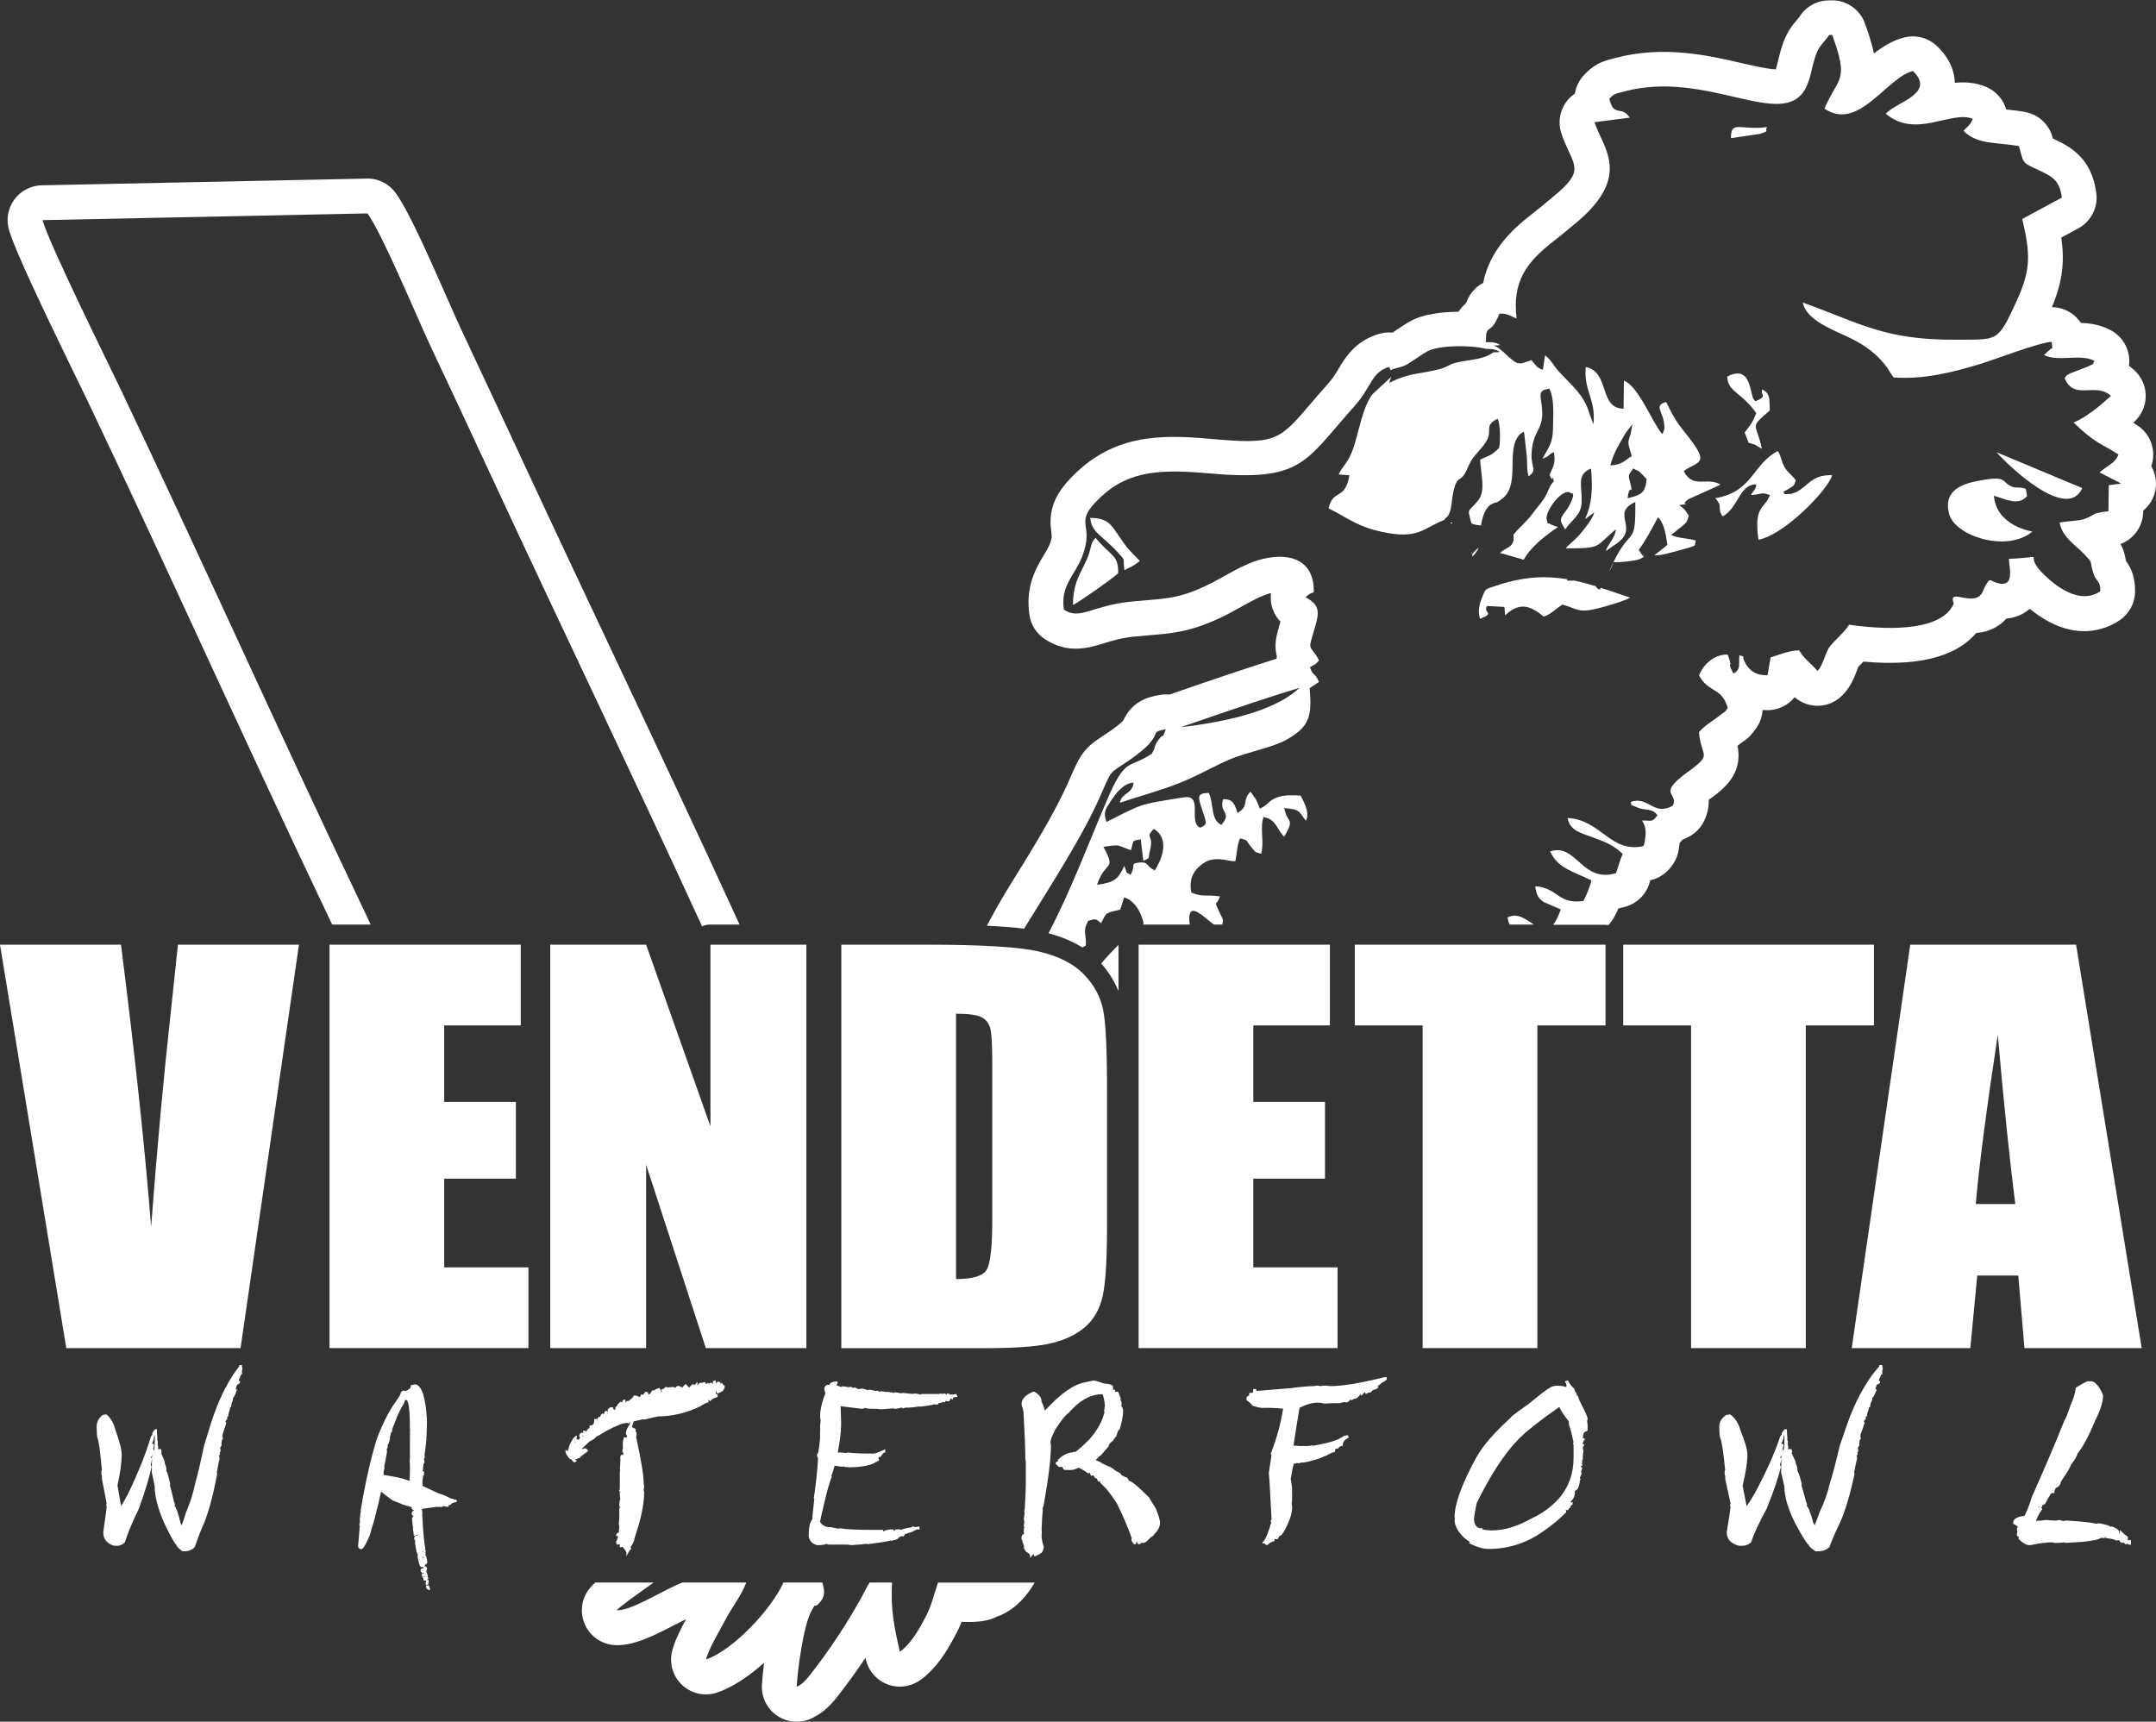
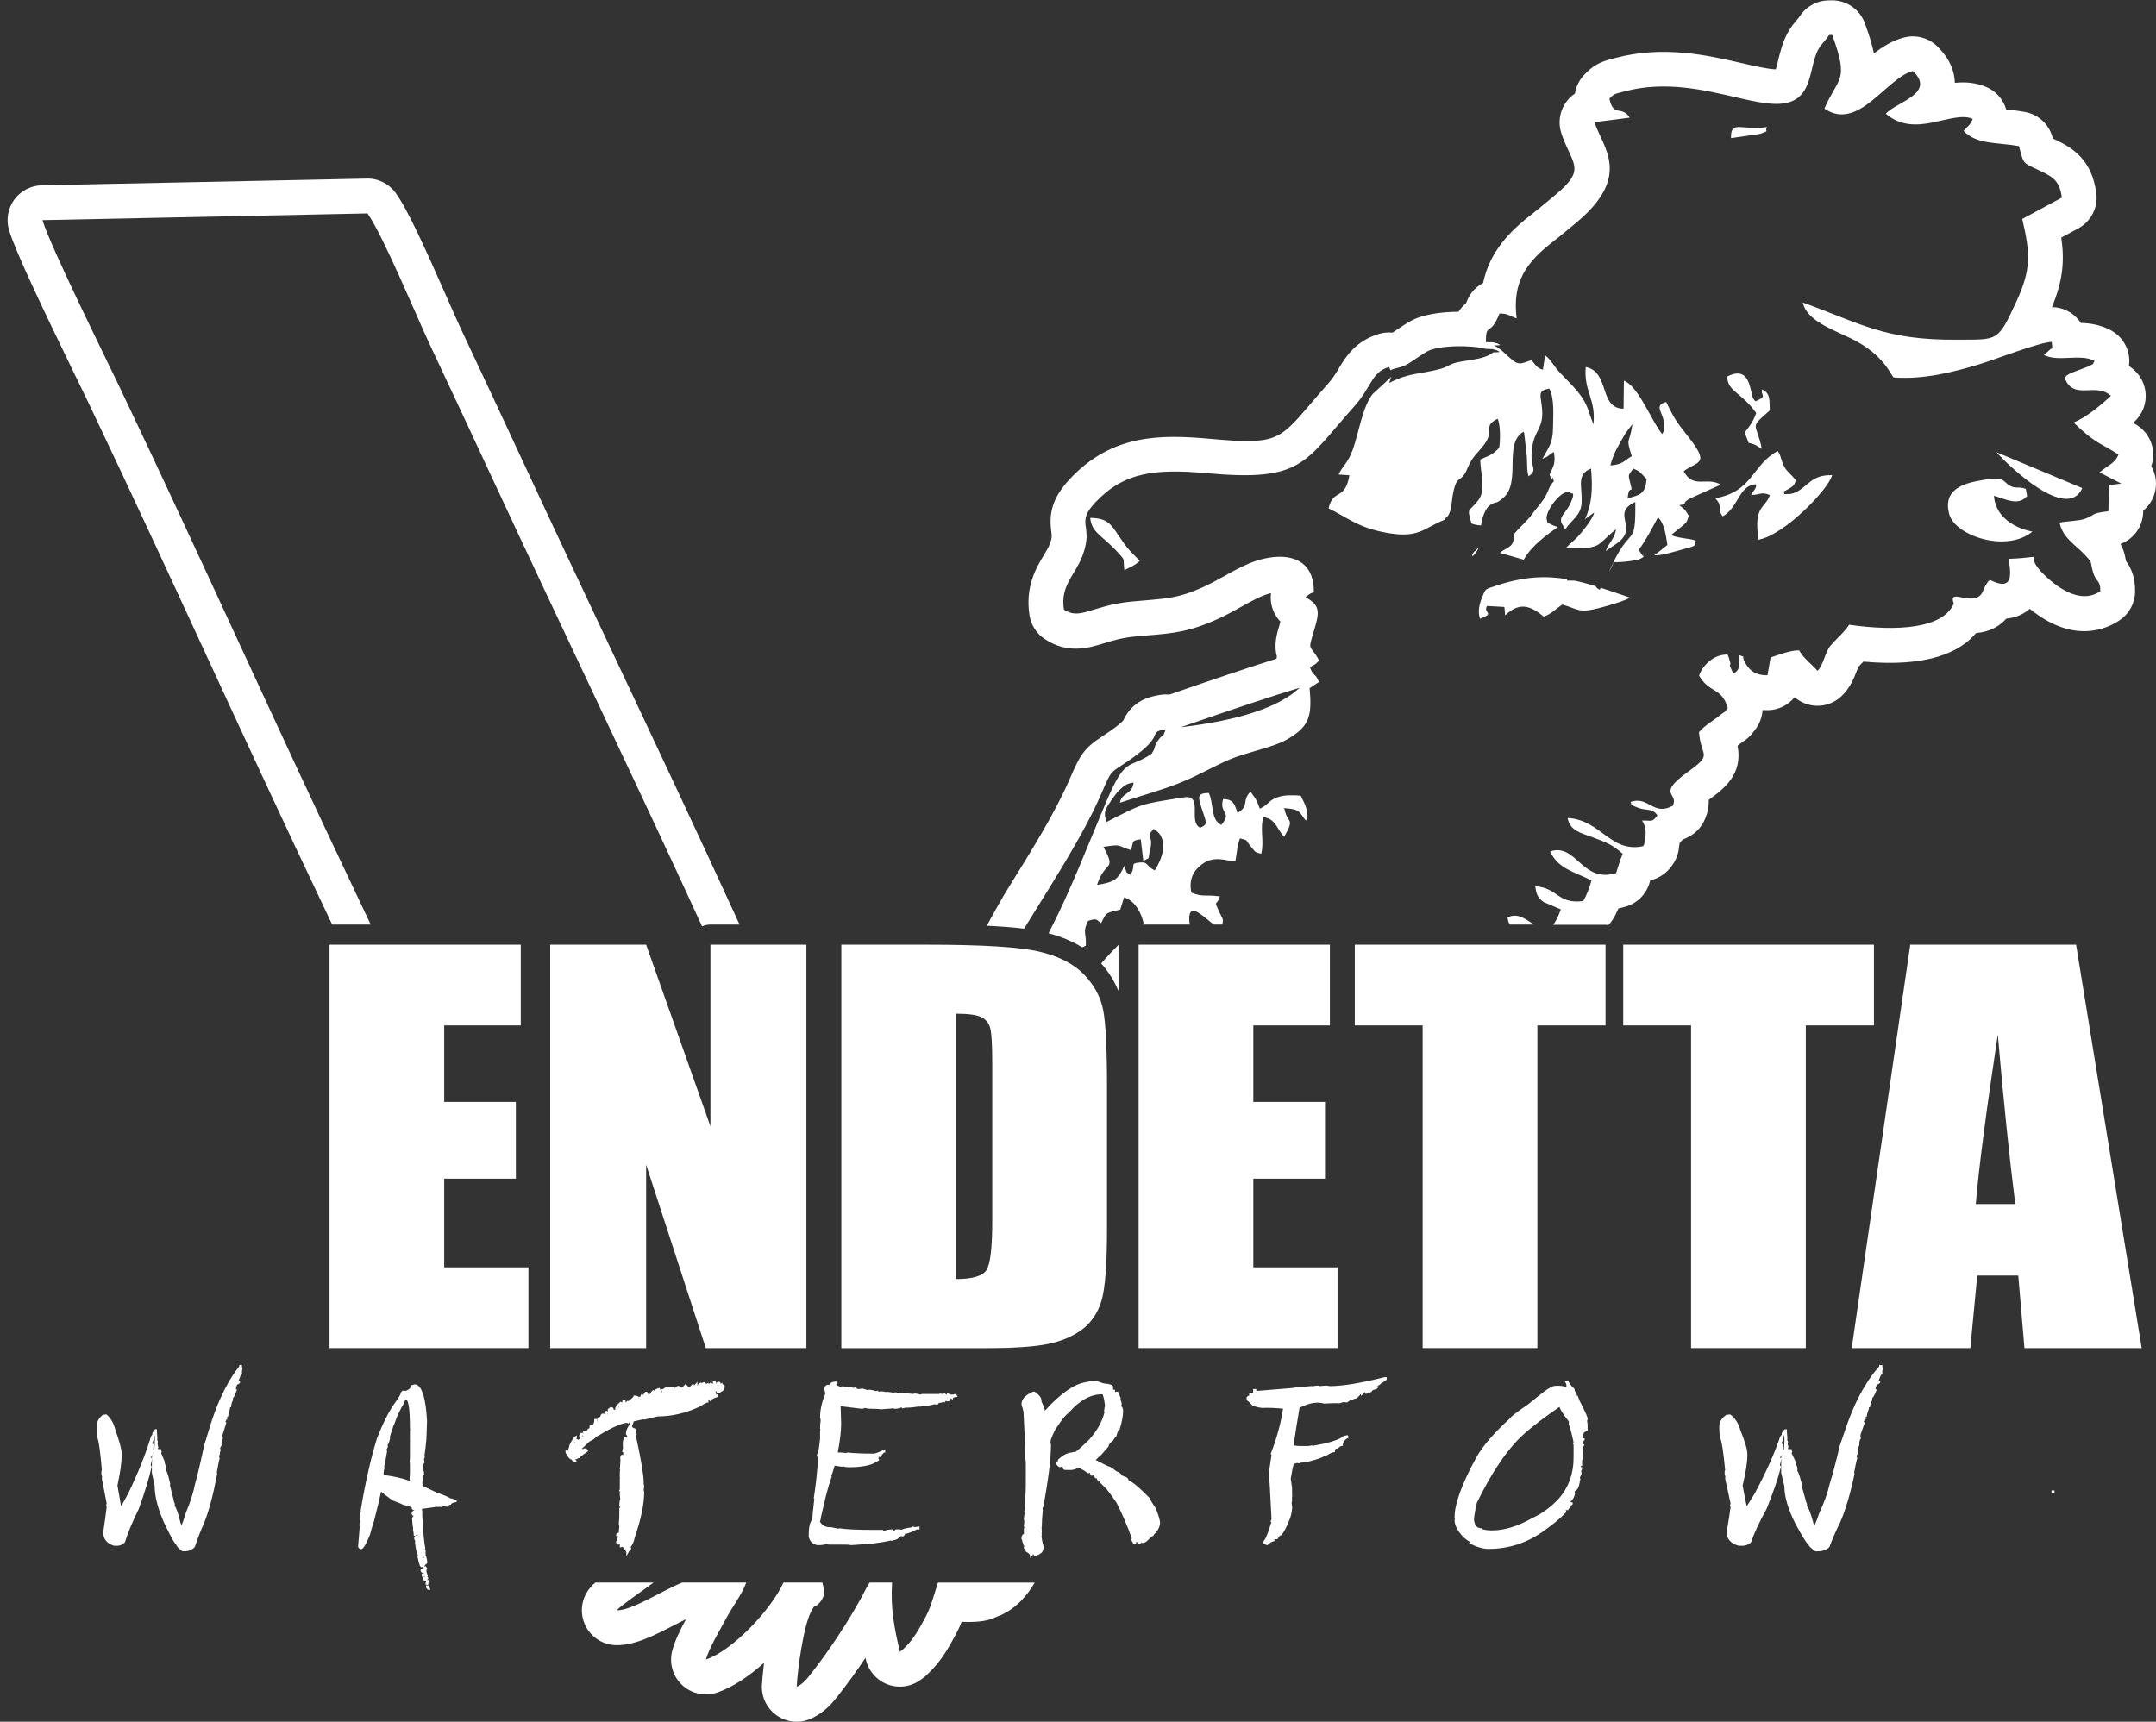
<svg xmlns="http://www.w3.org/2000/svg" viewBox="0 0 811.24 647.91" id="a">
  <rect x="0" y="0" width="811.24" height="647.91" fill="#333333" stroke="none" />
  <path fill="#fff" d="M352.95,595.55c-1.5,4.33-2.48,8.87-4.69,12.97-2.25,4.17-4.5,8.4-7.92,11.61-1.18,1.1-.31.38-1.76,1.44-2.16-9.41-3.51-16.14-2.93-26.03h-8.42c-.96,1.29-1.69,3.07-3.05,5.53-5.61,10.15-12.32,20.24-19.33,29.16-1.73,2.21-2.85,3.43-5.07,4.56.29-6.24,2.51-22.94,5.47-28.41,2.3-4.24.67-.54,3.09-3.19,2.29-2.5,1.93-4.7,1.08-7.65h-14.63c-4.53,10.11-19.13,25.61-29.17,28.96,1.15-4.28,5.33-11.11,7.43-15.14,2.4-4.6,5.9-8.87,7.75-13.82h-24.1c-7.64,3.08-19.2,10.7-24.65,10.44,1.46-1.67,8.47-6.52,13.88-10.44h-21.94c-.72.65-1.32,1.24-1.83,1.84-3.3,3.79-4.14,9.13-2.16,13.76,1.97,4.62,6.42,7.71,11.43,7.95,7.04.29,14.49-3.5,22.34-7.56,1.29-.67,2.87-1.48,4.37-2.22-2.1,3.87-4.16,7.99-5.18,11.81-1.25,4.66.16,9.63,3.67,12.94,3.51,3.31,8.57,4.42,13.14,2.9,5.74-1.91,11.96-6.07,17.72-11.21-.49,4.02-.75,7.19-.8,8.45-.22,4.66,2.06,9.08,5.97,11.61,2.16,1.4,4.64,2.11,7.13,2.11,2.02,0,4.05-.47,5.91-1.41,4.69-2.37,7.25-5.33,9.47-8.16,3.63-4.61,7.15-9.49,10.49-14.49.05.22.1.44.15.66.99,4.31,4.08,7.83,8.22,9.37,4.15,1.54,8.79.88,12.34-1.74l.55-.4c1.03-.72,1.03-.72,2-1.65l.4-.39c4.9-4.6,7.8-9.97,10.48-14.94.81-1.5,1.46-2.99,2.04-4.45.83.02,1.65.06,2.48.06,3.92,0,7.75-.38,10.8-2.02.05-.02.09-.02.14-.04.47-.16.93-.34,1.39-.54,5.88-2.71,9.78-7.27,12.69-12.22h-36.39Z" />
  <path fill="#fff" d="M272.72,521.37h-.33s-.18-.07-.54-.67l-.23-.38-.47.52v-.18c0-.38-.25-.65-.69-.72h-.19c-.43,0-.6.38-.67.76-.07-.14-.15-.36-.25-.68l.06-.08h-.08c-.02-.05-.03-.11-.05-.17l-.11-.38-.95.47v.2c0,.12.03.23.09.31-.07.13-.14.28-.21.43-.14-.23-.36-.48-.68-.48h-.12l-.66.56s0-.04-.01-.07l-.05-.48-.91.5-.31-.71h-.21c-.36,0-.73.12-1.14.35l-.27-.15h-.09c-.43,0-.84.35-1.28,1.09,0-.02-.02-.04-.03-.06l.06-.14.03-1.22-1.22,1.35h-.08v-.39h-.66l-1.15,1.19c-.1-.07-.38-.29-1.13-1.09l-.24-.25-1.25,1.35h-.16c-.53-.4-1.01-.6-1.41-.6-.34,0-.68.24-1.08.76l-.55-.36h-.27c-.54,0-1.21.07-2,.19-.26-.13-.48-.19-.66-.19h-.15l-.1.11c-.41.46-.77.69-1.06.69h-.33v.52l.03.13c.09.21.19.38.3.51-.22-.16-.42-.28-.61-.37l.19-.04-.73-1.2-.23.06c-.56.14-1.05.36-1.46.65l-.14.1v.17c0,.08.01.18.04.29-.11-.06-.14-.09-.14-.09v-.33h-.33c-.31,0-.63.24-1.33,1.45-.26.04-.46.1-.63.17v-.31c0-.17-.06-.58-.69-.72h-.35l-.92,1.21-.65-.31-.12.35c-.15.46-.27.57-.26.58h-.32v.19h-.2c-.24-.4-.81-.6-1.69-.6h-.33s0,.32,0,.32c-.01.06-.14.4-1.61,1.55l-.21.16.05.1c-.08-.05-.19-.09-.32-.12l-.17-.04-.13.12c-.27.26-.52.44-.76.56l.15-.22v-.84h-.6l-.61.34v.19c0,.11.03.21.07.29l-.11.17c-.15-.02-.28-.07-.4-.15l-.2-.12-.18.15c-1.01.86-1.09,1.08-1.09,1.28v.27h-.05c-.16,0-.54.06-.69.72v.67l-.65-.14v-.13c0-.41-.25-.69-.71-.73h-.47l-1.04.78.2,1.01h-.26l.06-.39h-.56c-.39,0-.65.25-.71.72v.2l.08.23-.59-.16h-.08c-.58-.01-.83.8-.92,1.06l-.04.12.02.05h-.17l.05.12s-.08-.04-.12-.06l-.28-.18-.61.96v.49l.11.31s-.03.06-.04.09c-.09-.08-.16-.25-.16-.59v-.33h-1.02v.33c0,1.87-.8,2.09-1.41,2.09h-.33v.33c0,.87-.28.87-.41.87h-.18l-.84,1.36v-.56h-1.03v.72l.09.26-.18.1v-.3h-.5c-.46,0-.71.57-.88,1.06l-.02.11c0,.1.03.37.36.48-.07.4-.3.79-.68,1.14v-.36h-.72c.05-.1.09-.22.14-.34l.03-1.11-.49.29c-.62.37-1.34,1.39-2.2,3.19-.4,1.52-.63,2.17-.75,2.45l-.8-.57v1.03l.03.14c.47.98,1.01,1.76,1.61,2.32l.09.09h.13c.06,0,.12,0,.18-.03,1.02,1.22,1.16,1.22,1.31,1.22h.09l.76-.42-.61-.87h0c.09.06.2.1.32.1h.31l.09-.08c.24-.21.5-.31.76-.31h.17l.1-.13c.23-.32.93-.98,2.94-2.35l.24-.16-.14-.26c-.27-.52-.57-.77-.9-.77h-.36c-.14,0-.42.04-.57.34l-.35-.28,2.83-2.67c1.29-.59,2.11-1.18,2.5-1.78.32-.11,1.16-.54,3.9-2.23,3.67-1.95,6.26-2.95,7.72-2.99l.59.33.15-.31c.16-.33.26-.4.26-.41l.05.07v.89c-.96,1.17-1.46,2.35-1.49,3.52v.08s.03.07.03.07c.11.23.25.49.45.65-.1.32-.18.61-.24.88v-.35h-.95l-.07.23c-.25.85-.38,1.49-.38,1.87v1.44l.11.32c-.14.25-.22.7-.3,1.44l-.02.22.38.2c0,.43-.04.8-.1,1.12,0-.02-.02-.04-.03-.06l-.09-.18h-.2c-.14,0-.61.05-.69.76v.99l.1.28c-.06.08-.1.19-.1.32v.2c0,.73-.06,1.65-.19,2.79v.09s.15.34.15.34c-.1.25-.15.51-.15.8v2.02l.09.28c-.06.08-.09.19-.09.32v3.75l-.35.8h.58l-.23.37v.69c0,.47.06,1.08.18,1.79-.24.6-.36,1.46-.36,2.63v.33h.35c-.02.26-.06.36-.05.38h-.31v2.91c0,.87-.06,1.87-.19,2.99v.04s.19,1.2.19,1.2l-.2,1.87.04.08c.04.08.07.14.09.2-.54.13-1.1.36-1.1.85v.53h.33c.15,0,.29.02.41.05-.32,1.13-.55,1.65-.69,1.88l-.09.15.04.09v.32c0,.45.27.72.71.72.11,0,.4-.03.58-.29l.07.36v.93h.33c.15,0,.34-.05.55-.16l.39.2.03-.02v.17l.08.09c.95,1.06,1.09,1.59,1.09,1.8v1.32l.62-1.17c.56-1.07.8-1.34.88-1.41h.27v-.33c0-.17-.04-.36-.14-.6.83-1.17,1.31-2.3,1.43-3.31,2.42-7,3.64-12.86,3.64-17.41l-.03-.13c-.1-.22-.15-.43-.15-.67,0-.07.06-.42.12-.83l.05-.37c0-.36-.08-.8-.24-1.3h.06v-.33c0-2.64-.93-8.23-2.84-17.08l.19-1.01v-.05c-.08-.63-.27-1.01-.48-1.22h.1v-.75l-.21-.08c-1.08-.42-1.14-.68-1.14-.69,0-.15.07-.57.55-1.71l.06-.14-.08-.16,3.72-.84c.1.09.24.13.44.13l4.99-1.19c5.26,0,10.54-1.23,15.73-3.66,2.33-1.47,2.91-1.58,3.04-1.58h.33v-.33c0-.15-.05-.34-.14-.56.03-.02.08-.04.14-.06l.7.48.19-.27c.32-.46,1.09-.89,2.3-1.27l.23-.07v-.96h-.79l.23-.05v-.26c0-.17-.06-.37-.19-.66,0-.14.04-.2.04-.2h.25c.03.22.1.42.2.62l.13.26.27-.1c1.58-.6,2.31-1.2,2.31-1.89v-.08s.19,0,.19,0l.03-1.04ZM233.08,529.47v.27h-.01s-.38-.27-.38-.27h.39ZM216.43,543.03l-.2-.14c.08-.09.17-.22.26-.39-.03.19-.05.36-.07.53ZM228.53,531.82c.01.09.04.17.08.23-.07.16-.14.3-.19.42l.11-.66ZM219.3,540.05c.03.13.07.27.14.41,0,.14-.04.2-.04.2h-.11l-.09-.05.09-.57Z" />
  <path fill="#fff" d="M160.3,596.64v.33c0,.64.31,1.1.87,1.3l.76.02-.56-1.65h-1.07Z" />
  <path fill="#fff" d="M171.19,564.37l-.17.04c-.35-.43-1-.47-1.32-.48-1.63-.87-3.31-1.57-5.07-2.12l-5.72-2.67c0-.13.04-.24.09-.32l.09-.15-.18-.41c.13-2.27.33-2.88.41-3.04h.23v-1.52h-.48c.16-2.26.34-2.91.42-3.09h.21v-.33c0-.15-.12-1.02-.14-1.14,0-.2.08-.44.24-.72l.04-.08v-.09c0-.14-.04-.29-.13-.48.29-1.81.54-3.94.78-6.69v-.09s-.11-.23-.11-.23l.08-.17.03-.14c0-.84.06-2.65.19-5.75-.46-8.4-1.8-12.88-4.09-13.7l-.88-.02-.09.08c-.15.12-.4.19-.71.19h-.33v.33c0,.75-.65,1.36-1.98,1.86h-.05s-.92-.17-.92-.17l-.11.07c-.53.34-.8.73-.8,1.14,0,.11-.17.66-1.99,3.27-2.38,3.28-4.65,7.77-6.95,13.74-2.31,7.52-4.35,16.56-6.06,26.85l-.02.11.1.2c-.15.38-.26,1.24-.4,3.19l-.02.35h.11c-.07.34-.16.88-.27,1.62l-.02.34.19.02-.64,7.65c0,.36.15.85.86,1.13l.26.02c.57,0,1.36-.65,3.34-5.42.44-1.73.92-3.36,1.45-4.89,1.37-5.33,2.33-9.32,2.73-11.33.84.71,2.23,1.77,4.29,3.28l.08.04c2.56.96,3.37,1.31,3.61,1.44v.1l.25.06c1.61.39,2.72.72,3.3.98l-.03.41.5.65h.16c.08,0,.17-.01.27-.04v.14s0,.08.02.14l-.15-.02c-.45,0-.72.38-.8,1.12l-.02.13.52.67h.16c.06,0,.12.02.18.07-.34.06-.55.48-.67.8l-.03.07v.07c.12,1.64.26,2.9.43,3.73-.06.08-.09.2-.08.33.21.91.31,1.63.31,2.12v.33h.6l.09-.09c.19-.18.47-.33.81-.43,0,.02-.02.03-.02.05l-.05.11.07.26h-.52c-.48,0-.72.55-.81.76l-.03.13c0,.4.17.82.52,1.28l-.23.13.03.21c.39,3.32.74,4.35,1.09,4.66l-.11.81v.06c.42,2.05.57,2.61.69,2.83l.09.18.02.22.49.61h.16c.12,0,.22-.04.3-.09.06.01.14.03.23.07l.12.02s.03,0,.05-.01l.14.28c.03.06.06.09.09.14,0,0,0,0,0,0l-.28-.12-.13.26-.17-.05c-.36,0-.6.23-.66.65v.27l.04.15c.21.4.47.61.76.61.08,0,.23-.01.38-.09l-.03.28h-.68v1.25h.5c.26,0,.45-.12.54-.32.06.1.07.15.07.16v.08c-.21.13-.3.15-.32.15h-.43l.37,1.36h.79l.05-.03v.69h-.14v.94h.99v-.72h.14v-1.09h-.69c.37-.24.54-.45.54-.67v-.11l-.36-.47.17-.1v-.18c0-.08,0-.32-.53-1.63.04-.07.07-.15.07-.24v-.54h.19v-.56l-.55-.72-.55.21c.13-.14.26-.36.42-.71l.06-.12c.39-.08.65-.36.74-.79v-.06s0-.06,0-.06c-.29-1.85-.51-2.38-.75-2.53h.1v-.92s-.33,0-.33,0c0,0-.06,0-.17-.07h.49v-1.09h-.3c.02-.15.05-.28.11-.35l.09-.12-.03-.15c-.43-2.08-.8-6.11-1.12-12.32v-.09s-.06-.09-.06-.09c.04-.07.06-.15.06-.24v-.92s-.14-1.11-.14-1.11l5.69-.8c.08.07.2.12.36.12l.36-.14.3.05c.35.06.54.09.59.09l.13-.03c.18-.08.4-.19.54-.35.64.15,1.22.23,1.74.23h.33v-.53c.21-.05.44-.12.71-.2l.13-.04.06-.12c.21-.4.85-.69,1.85-.82l.28-.04v-.9h-.66ZM159.18,584.07l-.14.09v-.16c0-.09,0-.18-.02-.27h.16v.34ZM158.67,588.56h-.03s.01-.03.02-.05c0,.02,0,.03.01.05ZM159.51,586.25c-.18,0-.38-.02-.61-.06.06-.08.1-.17.12-.28h.42c.02.11.05.24.07.34ZM158.72,584.33h.08l-.28.19c.05-.11.11-.19.2-.19ZM144.61,552.68c.04-.14.06-.3.06-.51l-.11-.29c.14-.41.4-1.58,1.08-5.63,0-.08-.02-.18-.15-.75v-.05s.45-.93.45-.93l.03-.14c0-.07-.01-.16-.13-.65.36-.28.63-1.02.92-2.42l.02-.07-.11-.43.09-.26c.28-1.25.48-1.63.55-1.74h.19l.04-.28c.15-1.08.4-1.9.78-2.51l1.12-3.01c1.67-3.57,2.26-4.5,2.45-4.64l.1-.08.02-.13c.15-.81.4-1.28.77-1.41.08.11.2.19.37.22.51.69,1.09,3.11,1.09,10.47,0,.23.03.42.1.6-.07.17-.1.36-.1.56v3.63l.06.19c-.04.07-.06.16-.06.25v5.89c0,.4-.04.85-.12,1.37v.06s0,.06,0,.06c.08.37.12.8.12,1.25v2.58c0,.7-.04,1.56-.13,2.72v.1s.04.09.04.09c0,0,.06.11.08.5-.2-.02-.29-.06-.34-.09-2.35-.87-5.48-1.57-9.57-2.16.01-1.33.11-1.76.16-1.9l.17-.45h-.06Z" />
  <path fill="#fff" d="M91.24,514.9l-.08-.11s-.12-.22-.12-.77v-.33h-1.03v.52c-1.77,2.22-3.36,4.67-4.74,7.28-2.39,4.31-4.58,9.72-6.51,16.1l-1.96,6.4c-1.34,6.37-2.45,11.08-3.4,14.44-.71,3.48-1.84,7.05-3.38,10.63-.91,2.96-1.42,4.34-1.7,4.98-.13-.45-.24-.7-.35-.82-1.19-4.8-1.82-6.14-2.28-6.5.02-.1.05-.2.09-.28l.04-.15c0-.33-.16-.82-.51-1.57h.09l-1.48-5.89c.08-.09.13-.23.13-.41-.8-3.53-1.24-4.65-1.54-5.01.02-.05.04-.11.07-.18l.03-.14c0-.35-.05-.74-.17-1.24-.44-1.05-.53-1.64-.53-1.95l-.03-.13c-1.14-2.51-1.22-2.95-1.23-3,0-.03,0-.12.12-.3l.11-.17-.11-.17c-.08-.14-.13-.3-.13-.47v-.33h-1.04v.11c-.1-.1-.16-.23-.2-.38l.17-.32-.02-.11c-.1-.57-.18-.96-.27-1.23.07-.09.1-.2.1-.31v-.73l-.22-.37h.03v-.8h.03l-.17-2.23v-1.13h-.51c-.22,0-.48.11-1.21,1.45l-.02.6c-.14.12-.29.32-.49.65l-.03.08c-1.82,6.18-4.7,13.38-8.54,21.39-1.5,2.84-2.29,4.17-2.69,4.78-.74-4.12-1.35-7.51-1.36-7.75,1.06-4.93,1.59-8.8,1.59-11.49v-.31c0-1.72-.76-4.67-2.33-8.99-.63-2.59-1.75-4.58-3.33-5.9l-.09-.08h-.12c-.09,0-.29.03-1.12.15h-.08s-.07.07-.07.07c-1.51,1.18-2.27,2.61-2.27,4.23v.64c0,1.23.07,2.37.19,3.38l.02.09c.57,1.31,1.15,5.45,1.73,12.33-.11.23-.17.52-.17.87v.64c0,.31.1.64.3.96l-.13.21v.09c0,.64.13,1.47.39,2.45l1.43,7.4-.17.56v.09c-.01.27.05.51.17.73-.07.94-.96,7.12-1.27,9.26v.33c0,2.42,1.33,4.08,3.96,4.93l1.35.02c.95,0,1.84-.39,2.73-1.2l.07-.06.03-.08c1.1-3.54,2.85-7.74,5.21-12.52,2.35-6.5,3.96-11.81,4.81-15.8l.03-.13-.34-.53v-.14s.55-2.41.55-2.41c0,0,0,0,0,0-.09.89-.13,1.6-.13,2.17v2.87h-.08s1.14,5.42,1.14,5.42c0,3.85,1.22,8.54,3.62,13.94,3.07,6.39,4.03,7.73,4.46,8.04.1.43.54,1.13,2.25,2.43l.09.07h.81c1.55,0,2.83-.52,3.81-1.54l.07-.12c1.12-3.31,2.32-6.41,3.58-9.2,1.77-4.48,3.39-10.59,4.82-18.22,0-.14-.04-.32-.13-.52.55-3.37.87-4.73,1.04-5.27l.05-.15-.09-.13c-.08-.12-.12-.25-.12-.42v-.16c0-.24.09-.5.27-.77l.07-.11-.11-.63c.18-.11.29-.3.29-.56v-.31c0-.25-.05-.47-.16-.68.11-.32.27-.63.46-.88l.07-.09v-.75c0-.81.15-1.42.47-1.88l.12-.17-.11-.18c-.06-.1-.14-.22-.23-.33h.13v-.73l1.43-4.56-.35-.5.32-.45v-.25h.37v-1.13h.38v-.33c0-.27.12-.94.66-2.6l.02-.56h.35l.04-.29c.12-1.02.34-1.75.65-2.25l.05-.08v-.09s0-.1-.02-.15h.1l-.13-.56c.31-.19.74-.85,1.47-2.96l.1-.29-.45-.19c.05-.34.21-.88.47-1.61.81-.35,1.15-.66,1.15-1.04v-.12l-.08-.09c-.17-.19-.3-.32-.41-.41.56-1.7.83-2.12.93-2.23h.26v-1.23s.19-1.08.19-1.08ZM57.72,546.62l.05.08c-.05.08-.11.19-.17.31.05-.13.09-.26.12-.39ZM58.23,542.1v.21c0,3.14-.33,3.64-.43,3.72h0s.01-.09.01-.14l-.17-.73c.01-.08.07-.36.31-1.16v-.09c.01-.36-.22-.6-.64-.65h-.12c.52-1.05.78-1.94.78-2.69v-.25c.07-.04.13-.1.19-.19l.1.9h-.01v.98h.21l-.21.1ZM56.93,548.62c-.1,0-.16-.01-.18,0,0-.08,0-.13,0-.17l.05-.06c.29-.35.5-.71.67-1.06-.09.24-.19.54-.3.93v.09c-.01.08,0,.17.04.27h-.28Z" />
  <path fill="#fff" d="M597.36,533.8c0-.36-.32-1.37-2.72-6.11l-.15-.3-.04.02-.8-2.18h-.34v-.03c0-.66-.19-1.15-.58-1.5l-.11-.1-.24-1-.08-.07c-1-.86-1.73-1.79-2.18-2.79l-.14-.32-1.21.45.24.33c.25.34.38.72.38,1.14v.63c-1-.32-2-.48-2.97-.48h-.7c-1.15,0-2.12.33-2.9.98-.43.15-1.73,1-7.69,5.89-5.8,4-6.7,4.92-6.84,5.28-6.08,5.5-10.41,10.52-12.86,14.93-5.39,9.89-8.12,17.41-8.12,22.34v.33h.17c-.14.55-.17.7-.17.79,0,1.55.71,3.25,2.12,5.04.96,1.27,2.2,2.35,3.69,3.21l-.37.44.36.18c2.62,1.32,4.97,1.99,6.97,1.99,7.57,0,14.54-2.26,20.72-6.72,3.63-2.54,6.45-4.9,8.4-7l.08-.09v-.6h-.19c.02-.05.05-.12.09-.19h.96v-.43c.25-.14.52-.4.84-.84l.06-.08v-.42c.62-.06.7-.45.7-.63v-.53h-.66l-.14-.24c.84-.68,1.4-1.66,1.67-2.97v-.41l-.16-.24c.23-.43.36-.61.42-.67.7-.11,1.18-1.07,1.57-3.15l.02-.12-.12-.17c.13-.14.22-.32.29-.49l.04-.09-.21-.78c.42-.75.62-1.28.62-1.67,0-.24-.06-.45-.17-.65.27-.51.4-.92.4-1.25v-.33h-.44v-.5h.44v-2.04l-.03-.04c.2-.12.29-.32.29-.51v-.64c0-.68.07-1.46.22-2.39v-.05s-.22-.98-.22-.98c0-.09.05-.34.4-.97l.2-.47h-.6v-.35c0-.47.18-.86.56-1.2l.11-.09v-.62h-.38c-.18,0-.26-.03-.28-.02v-.34c0-.5.14-1.1.42-1.81v-.03c.07-.06.31-.24,1.16-.61l.21-.09v-1.99c0-.44-.07-.99-.2-1.69.13-.22.2-.52.2-.89ZM590.52,566.37h-.11c.04-.05.07-.1.11-.16v.16ZM591.92,543.34c.12.17.17.33.17.52v4.7c0,5.99-1.86,11.16-5.52,15.35-2.95,3.2-6.31,5.67-10.02,7.37-5.42,3.08-10.5,4.64-15.09,4.64h-.69c-2.63-.16-2.96-.47-2.98-.47h0v-.33h-.38c-1.71,0-2.63-1.12-2.8-3.38.15-1.7.52-3.82,1.09-6.22,5.08-10.37,10.28-18.35,15.46-23.71,2.88-3.01,8.14-7.18,15.62-12.39.3,1.1,1.46,2.91,3.52,5.48v1.27l.06.08c.18.23.62,1.56,1.72,6.46,0,.04-.03.13-.15.29l-.13.17.12.18Z" />
  <path fill="#fff" d="M520.95,518.27h-.08c-8.86,2.22-15.72,3.34-20.36,3.35l-1.55-.21-2.4.2c-.3-.13-.59-.2-.82-.2-.9.1-1.62.19-2.12.28v-.1l-.35.03c-4.7.37-6.32.53-6.88.7l-13.57,1.11c-.09,0-.13-.13-.13-.38v-.33h-1.16v1.17c-.11.19-.53.3-1.17.3h-.33v.99c-.49.11-.81.33-.96.67l-.03,1.12.21.08c.17.07.67.41,2.12,1.96l.06.06.08.03c1.26.39,2.41.63,3.46.72,2.2-.1,4.83,0,7.81.29-.81,5.42-2.35,11.09-4.59,16.85l-.06.16.3.43-1,6.71v.04s0,.04,0,.04c.19,1.77.56,8.07,1.01,17.31l-.25.64-.13.45h.33c-2.04,6.96-3.07,7.5-3.34,7.5v.33h0,0v.33c.18,0,.38-.04.65-.14.4.47.75.7,1.07.7h.14l.1-.1c.7-.72,1.47-1.19,2.3-1.38l.25-.06v-.26c0-.13-.04-.28-.1-.43h1.25l.09-.18c.58-1.16.99-1.28,1.14-1.28h.15l.1-.12c.94-1.11,1.96-3.07,3.04-5.82.51-1.22.85-2.7.99-4.47l-.22-1.73c.17-.64.22-1.24.14-1.71l.08-1.04c-.05-.72-.06-1.72-.05-3.04l-.5-3.33c.41-2.57.79-4.47,1.12-5.66.42-.03.8-.12,1.16-.3l.89.11.09-.04c.4-.2.79-.28,1.15-.24,1.03,0,3.09-.5,6.34-1.54,2.02-.94,2.47-1.05,2.56-1.05h.09l.08-.05c1.34-.83,2.28-1.25,2.8-1.25h.27l.05-.26c.12-.58.24-.97.34-1.24v.18h.74l.1-.11c.58-.64,1.08-.96,1.49-.96h.33v-.33c0-1.09.66-1.98,2-2.7l.31-.17-.53-.84-.22.04c-1.07.2-1.78.42-1.96.83-2.02,1.2-5.7,2.27-10.97,3.16v-.2l-1.58.26h-3.42s-2.16-.18-2.16-.18v-.16c.73-4.95,1.49-9.67,2.24-14.04,3.55-1.82,6.63-2.36,9.16-1.61l.05.02h.06c2.9-.16,4.84-.2,5.77-.13h.08s.07-.02.07-.02c.69-.27,1.27-.41,1.74-.41.15,0,.38.05.63.14l.11.04.11-.04c.6-.22,1.03-.58,1.3-1.07.1.02.24.07.43.14l.16.06.14-.09c.5-.33.95-.5,1.32-.5l.11-.02c.28-.1.76-.38,1.75-1.66l.25.67.36-.41c.75-.85.97-.96.98-.96h.18v.56h.33c.36,0,.63-.17.76-.46l.16.05h.34c.42-.07.8-.37,1.19-.95,1.47-.36,2.07-.71,2.07-1.2v-.33h-.33c-.12,0-.23,0-.33,0,.83-.17,1.44-.53,1.81-1.09,1.73-.89,2.05-1.23,2.05-1.57v-.68h-.85Z" />
  <path fill="#fff" d="M434.85,567.55c-1.22-1.78-1.99-3.06-2.3-3.8l-.07-.1c-5.09-5.16-6.91-6.26-7.74-6.44-.29-1.1-.93-1.39-1.47-1.43-.48-.31-.9-.5-1.26-.57-.15-.63-.79-1.13-1.94-1.54-1.98-1.59-2.75-1.88-3.16-1.91-1.9-.89-2.46-1.23-2.63-1.35v-.1l-.21-.08c-.99-.38-1.51-.64-1.78-.81.96-1.02,1.64-1.64,2.01-1.86l2.85-3.27v-.12c0-.55.52-1.2,1.5-1.88l.09-.1c.73-1.16,1-1.48,1.1-1.56h.18l.06-.25c.56-2.23.95-2.37.96-2.37h.23s.07-.23.07-.23c.84-2.76,1.27-5.1,1.27-6.99-.05-.38-.18-1.29-.7-1.58l.15-.84c0-.53-.17-1.08-.51-1.64,0-.14.04-.25.1-.34l.08-.14-1.03-2.54h-.22c-.27,0-.5.04-.71.13l-.22-.1v-.79h-.71l-.04-1.06c0-.7-.98-1.06-3.51-1.29-2.07-.75-3.25-1.08-3.84-1.08l-3.14.65c-4.29.75-9.37,4.33-15.11,10.66-.5-1.61-.93-2.72-1.31-3.37v-.33c.01-1.11-.81-2.21-2.51-3.37l-.08-.06h-.47l-.13.03c-2.88,1.22-4.34,2.78-4.34,4.7.13.67.31,1.27.55,1.81v.32c0,.16.06.33.2.55.47,8.56.69,14.16.69,17.12,0,.03,0,.07,0,.11h-.05l.23,1.89v3.51l.06.11c-.04.07-.06.15-.06.23v5.14c0,1.02-.12,3.74-.38,8.35,0,.16-.03.5-.18,1.16l-.05.36.19.02c-.08.43-.19,1.3-.32,2.6v.11s.05.1.05.1c.08.13.12.35.12.61,0,.38-.05.91-.17,1.66l-.02.1.26.54c-.09.08-.18.2-.23.39v1.58s.08.17.08.17c-.03.07-.06.15-.08.26-.45.2-.91.64-.91,1.64v.16c0,.15.06.31.22.4.09.64.24,1.3.57,1.61l-.05.66h.43c-.05.12-.13.26-.23.4l-.09.13.04.15c.12.42.38.91.79,1.49l.11.1c.95.5,1.45.99,1.45,1.42v.91l.58-.7c.36-.43.58-.63.7-.72.15.22.17.33.17.36v.33h1.01v-.24c.76-.22,1.19-.44,1.36-.71.98-.23,1.25-1.87,1.34-2.43v-.08s-.01-.08-.01-.08c-.47-1.43-.76-2.8-.85-4.08.07-.1.12-.25.12-.48l-.1-.29c.07-.2.1-.41.1-.62s-.03-.42-.1-.62l.07-.15.03-.14c0-.24-.04-.47-.11-.67l.11-.57c0-1.68.13-3.69.38-6.17v-.06s-.14-.61-.14-.61c.24-.23.38-.7.5-1.35,1.8-10.04,2.71-17.61,2.71-22.49v-.09c-.13-.38-.19-.73-.19-1.02,0-.67.6-2.23,1.77-4.6l2-2.93c1.22-1.72,2.29-2.9,3.18-3.5l.06-.06c3.92-4.55,8.1-6.85,12.42-6.85h.16c.3.64.67,1.91.93,4.43-.08.18-.21.63-.35,1.86v.11s.17.3.17.3c-.81,3.46-2.73,6.91-5.66,10.25-4.26,4.22-5.32,4.77-5.55,4.84l-.36-.14-.8.31v-.08l-.38.07c-1.61.28-3.19,1.16-4.68,2.6l-.1.1v.41c0,.06,0,.11.02.16l-.06-.02-.12.05c-.47.2-.71.46-.71.78,0,.41.38.56.73.61l-.16.25.95.56.76-.14c.09.08.22.13.36.13h.18l-.17.32.1.16c.24.39.52.59.83.59l.22-.07c.08.05.18.07.29.07h1.62c.81,0,1.78-.29,2.9-.88,1.34.61,2.49,1.29,3.42,2.04l.09.07h.29l.47-.2c.1.6.3,1.15.78,1.15l.47-.21.85,1.19.35-.14.72,1.34.72-.12v.53l2.19,2.23h.08c1.52,1.91,2.84,3.74,3.91,5.39,2.11,4.14,4.04,8.63,5.72,13.34-.01.06-.06.15-.13.27l-.04.08v.09c0,.21.09.57.79,1.58l.1.14h.88v-.7c.12-.05.26-.11.41-.19v.24c0,.4.28.65.71.65h.18c.21,0,.55-.09.66-.63l.33.19h.45l.47-.16c.31-.05.89-.39,2.43-2.08.7-.32,1.09-.65,1.18-1.02,1.47-1.39,2.21-2.9,2.21-4.54-.24-1.54-.78-3.24-1.68-5.27ZM400.97,551.88v.04h-.11l-.33-.14c.05,0,.12,0,.19,0,.08.04.16.07.25.1Z" />
  <path fill="#fff" d="M359.74,524.54l-1.17.25h-1.06l-.6-.39h-.62v.39h-.17l-.58-.41-1.23.19-.42-.22-.15.08c-.18.1-.4.15-.64.15h-6.24l-.58.25c-.35-.21-1.03-.35-2.14-.44h-.09s-.41.18-.41.18l-4.01-.38h-.33s-.02.18-.02.18l-2.51-.44-.11.08c-.21.15-.32.18-.31.19l-.94-.24-.41-.07v.07c-.33-.13-.79-.17-1.24-.2h-.09s-.25.12-.25.12c-.29-.14-.87-.23-1.97-.33h-.06s-.06.01-.06.01c-.18.05-.64.18-.7.19-.04,0-.08,0-.12-.15l-.06-.25h-.25c-.27,0-.52.05-.74.15-.45-.22-1.21-.4-2.33-.55l-.11-.02-.37.21c-.21-.03-.72-.16-1.97-.58l-.07-.02-1.73.2-1.24-.67-.15.08c-.17.09-.36.14-.55.15l-.6-.39h-.65l-.37.15c-.3-.13-.92-.23-2.15-.35h-.33s-.02.2-.02.2c-.74-.03-1.49-.3-2.25-.81.52-.13.57-.55.57-.69v-.52h-.33c-1.9,0-2.61.67-2.82,1.4l-.26-.17h-.47l-.15.04c-.8.42-.97,1.04-.96,1.57.3,1.16.37,1.49.37,1.55v.18c-1.3,3.18-1.96,6.15-1.95,8.89l.03.14c.1.51.18.91.19.93-.15,1.13-.23,2.18-.23,3.11,0,.15.04.32.11.5-.07.09-.11.21-.11.35v3.02c-.45,4.51-.79,5.55-.94,5.79h-.23v.33c0,.31.14.73.42,1.3-.32,5.17-.85,10.13-1.58,14.77l-.05.37h.22c-.51,4.37-.75,6.9-.78,7.89-.91.93-1.35,2.97-1.35,6.28.31,1.79,1.38,2.91,3.26,3.34,1.63,0,2.8-.16,3.57-.49.3.28.88.28,1.12.28h6.24c.44,0,1.01.07,1.78.2,3.08-.18,4.97-.34,5.95-.52v.17l.37-.04c4.43-.52,7.25-.97,8.59-1.37.09.08.21.13.35.13.34,0,.51-.1.61-.22,1.22-.15,1.96-.55,2.19-1.21h.14c.29,0,.5-.15.6-.46.12.17.31.27.56.27.38,0,.68-.31.99-1.03h.41l.1-.02c2.54-.82,3.36-1.28,3.7-1.59h1.18v-1.14l-1.66.25-1.14-.29v.34c-2.69.4-3.61.7-3.93.95l-.81-.16h-1.16c-.15,0-.6.05-.72.6h-.19c-.05-.16-.13-.31-.21-.43l-.1-.17h-.2c-2.37.11-3.15.46-3.46.81h-.11v-.6h-3.07c-6.48,0-10.92-.2-13.21-.59l-.35-.03-.02.2-2.97-.6h-.45c-1.69,0-2.9-.7-3.71-2.11.21-.41.32-.88.31-1.35l1.76-7.52c.68-2.83,1.47-5.49,2.33-7.93l.05-.13-.17-.35c.22-.38.57-1.28,1.26-3.76l2.65.39.38.03v-.19c.77.25,1.48.37,2.18.37,5.03,0,8.55-.7,10.48-2.08l.1.05.91-.59v-.18c0-.12-.03-.41-.33-.59.15-.15.3-.35.48-.61l.39.21.16-.27c.84-1.4,1.23-1.47,1.29-1.47h.33v-1.24l-.46.21c-2.71,1.23-3.52,1.41-3.77,1.41h-.78c-3.69,0-6.77-.14-9.14-.4h-.1s-.09.04-.09.04c-.26.15-.4.16-.38.17-.71-.14-1.38-.21-2.01-.21h-1.13c.86-4.45,1.28-8.01,1.28-10.9-.12-3.32-.19-5.63-.19-6.32l-.07-.22,8.12,1c.27,0,.63-.12,1.13-.37.28.17.83.27,1.78.36h.09s.22-.1.22-.1c.09.06.2.1.32.1h1.16c.86,0,1.64.06,2.33.19h.04s4.87-.37,4.87-.37c.09.12.24.19.43.19h0c1.16-.09,2-.28,2.52-.58.03.06.06.13.09.2l.09.18h.2c.31,0,.62-.08.94-.24h.22c1.81,0,3.48-.17,4.98-.5v.14l.36-.03c2.57-.23,4.42-.54,5.5-.91.09.08.21.12.35.12h.6c.18,0,.56-.07.67-.64h.5c.36,0,.75-.12,1.17-.36l.47.25.17-.23c.27-.37.49-.62.68-.78l-.32.53h.95c.54,0,.67-.6.7-1.03h.21l.77.41v-.54c0-.11.27-.34,1.3-.47l.45-.05-.5-1.05ZM346.25,525.67s0,0,0,0h0s0,0,0,0Z" />
  <rect stroke-width=".65" stroke-miterlimit="10" stroke="#fff" fill="#fff" height=".37" width=".46" y="561.2" x="772.25" />
-   <path stroke-width=".65" stroke-miterlimit="10" stroke="#fff" fill="#fff" d="M801.03,579.9c-.29,0-.45.12-.48.36l-.46-.2.24-.88v-.7c-.94-.61-1.71-1.25-2.34-1.92,0,.24-.22.65-.7,1.24l-.46-.2.24-1.03c0-.55-.8-1.15-2.38-1.79-.16,0-.38.07-.7.2,0-.45-1.4-.92-4.18-1.44l-1.18.21c-1.41-.45-5.16-.86-11.22-1.24-.27.11-.59.16-.92.16-.48,0-1.02-.12-1.64-.35-.27.12-.6.19-.97.19h-1.4c-.75,0-1.53-.07-2.34-.19-1.92.23-3.46.35-4.65.35h-.22c0-.19.14-.3.46-.35.49-1.44,1.27-2.91,2.32-4.43l-.22-.35c-.61,0-1.09.12-1.4.35,0-.2.24-.73.7-1.59h.46v.56h.46c.16-.7.56-1.07,1.18-1.07.68-1.4,1.68-3.11,3.02-5.13.16,0,.24.07.24.2.3,0,.54-.37.7-1.07,1.27-.5,1.91-1.26,1.91-2.27,2.48-3.64,3.72-5.71,3.72-6.21,1.72-2.33,2.56-3.82,2.56-4.41,2.02-2.42,4.29-6.66,6.8-12.7,1.86-3.74,2.8-6.74,2.8-8.99v-.2c-1.43-3.29-2.91-4.93-4.42-4.93l-.48.16-.46-.16c-1.3.56-2.72,1.33-4.24,2.31-.3,2.15-.92,4.2-1.86,6.17-1.24,3.68-2.02,5.62-2.32,5.81-3.29,8.27-7.42,17.98-12.39,29.11-.76,2.66-1.71,5.07-2.83,7.24-2.8.3-4.19,1.11-4.19,2.47,1.24.64,1.86,1.11,1.86,1.44l-.46.71.24,1.03-.24,1.23c0,.19.3.38.92.56l-.22.33v.56c1.5,1.4,2.75,2.1,3.76,2.1h.24c3.32-.72,6.12-1.07,8.37-1.07l.94.2c0-.13.08-.2.22-.2,0,.14.08.2.24.2h.46c.65,0,1.52-.07,2.6-.2l.48.2,6.05-.36c4.15-.4,6.58-.92,7.26-1.59l1.16.16c0-.35.16-.52.46-.52.32,0,.46.16.46.52,1.94.23,3.19.54,3.78.91.1,0,.56-.07,1.4-.2,0,.72.3,1.08.92,1.08l.47-.2.69.72c.32,0,.48-.12.48-.37l.92.56h.24v-1.07h-.46Z" />
  <path fill="#fff" d="M708.46,514.9l-.08-.11s-.13-.22-.13-.77v-.33h-1.16v.52c-1.99,2.22-3.78,4.67-5.32,7.28-2.68,4.3-5.14,9.72-7.3,16.1l-2.2,6.4c-1.48,6.3-2.73,11.02-3.81,14.44-.8,3.48-2.07,7.05-3.79,10.63-1.02,2.96-1.6,4.34-1.91,4.98-.14-.45-.27-.7-.4-.82-1.33-4.8-2.04-6.14-2.55-6.5.02-.1.05-.2.1-.29l.04-.14c0-.33-.18-.82-.57-1.57h.1l-1.66-5.89c.1-.09.15-.23.14-.41-.9-3.53-1.39-4.66-1.73-5.01.02-.05.04-.11.08-.18l.04-.14c0-.34-.06-.73-.19-1.24-.49-1.04-.6-1.63-.6-1.95l-.03-.13c-1.28-2.52-1.37-2.95-1.38-3,0-.02.01-.12.14-.3l.12-.17-.12-.17c-.1-.14-.14-.3-.14-.47v-.33h-1.16v.11c-.11-.1-.18-.23-.23-.37l.19-.32-.02-.11c-.11-.57-.21-.96-.31-1.22.08-.09.11-.2.11-.31v-.73l-.25-.37h.04v-.8h.03l-.18-2.23v-1.13h-.58c-.25,0-.55.11-1.36,1.45l-.02.6c-.15.12-.34.33-.59.73-2.04,6.17-5.27,13.37-9.58,21.39-1.68,2.84-2.57,4.17-3.02,4.78-.83-4.12-1.51-7.51-1.52-7.75,1.19-4.93,1.79-8.79,1.79-11.49v-.31c0-1.72-.86-4.67-2.61-8.99-.71-2.6-1.97-4.58-3.74-5.9l-.1-.08h-.13c-.09,0-.31.02-1.25.15h-.1s-.08.07-.08.07c-1.69,1.19-2.55,2.61-2.55,4.23v.64c0,1.2.07,2.33.22,3.38l.03.09c.64,1.3,1.29,5.45,1.94,12.33-.13.24-.19.52-.19.87v.64c0,.31.12.64.34.96l-.14.21v.09c0,.64.15,1.47.43,2.45l1.61,7.4-.19.56-.02.09c0,.27.07.51.21.73-.06.77-.75,5.06-1.42,9.25v.33c0,2.42,1.49,4.08,4.44,4.93l1.52.02c1.06,0,2.07-.39,3.06-1.2l.07-.06.03-.08c1.23-3.54,3.19-7.74,5.84-12.52,2.63-6.49,4.44-11.81,5.39-15.8l.03-.13-.38-.53v-.14s.61-2.41.61-2.41c0,0,0,0,0,.01-.1.9-.15,1.61-.15,2.17v2.87h-.08s1.28,5.42,1.28,5.42c0,3.85,1.37,8.54,4.07,13.94,3.42,6.34,4.52,7.71,5,8.03.11.43.6,1.13,2.53,2.44l.1.07h.91c1.74,0,3.18-.52,4.27-1.54l.08-.12c1.27-3.35,2.62-6.44,4.02-9.21,1.98-4.49,3.8-10.6,5.41-18.22,0-.14-.05-.31-.15-.52.48-2.61.89-4.49,1.16-5.28l.05-.15-.1-.13c-.09-.12-.13-.25-.13-.42v-.16c0-.23.1-.49.3-.77l.08-.11-.13-.63c.2-.11.32-.3.32-.56v-.31c0-.25-.06-.47-.18-.68.13-.33.3-.63.52-.88l.08-.09v-.75c0-.81.17-1.43.52-1.88l.13-.17-.12-.18c-.08-.13-.17-.24-.25-.33h.15v-.74l1.6-4.56-.39-.5.36-.45v-.25h.41v-1.13h.43v-.33c0-.27.13-.94.75-2.6l.02-.56h.39l.04-.29c.14-1.02.38-1.76.73-2.25l.06-.08v-.09s0-.1-.02-.15h.12l-.15-.56c.35-.2.83-.85,1.65-2.96l.11-.29-.5-.19c.05-.28.19-.76.53-1.61.91-.36,1.29-.66,1.29-1.04v-.12l-.09-.09c-.19-.19-.33-.32-.46-.41.63-1.7.93-2.12,1.04-2.23h.29v-1.23s.21-1.08.21-1.08ZM670.85,546.62l.05.08c-.06.08-.12.19-.19.31.05-.13.1-.26.13-.39ZM671.42,542.1v.21c0,3.14-.37,3.64-.48,3.72h0s.02-.1.01-.14l-.2-.73c.01-.08.08-.36.35-1.16l.02-.1c0-.36-.26-.6-.74-.65h-.13c.59-1.06.87-1.94.87-2.69v-.25c.07-.04.14-.1.2-.19l.11.89h-.02v.98h.24l-.24.1ZM669.97,548.62c-.11,0-.17,0-.2,0,0-.08,0-.13,0-.17l.05-.05c.33-.36.57-.71.75-1.07-.1.25-.21.55-.34.94v.09c-.01.08,0,.17.04.27h-.31Z" />
  <path fill="#fff" d="M575.71,135.35c.15-.01.28-.02.37,0-.02-.02-.03-.03-.05-.05-.12.02-.22.04-.32.06Z" />
  <path fill="#fff" d="M575.71,135.35c-.9.08-2.56.45,0,0h0Z" />
  <path fill="#fff" d="M567.27,345.24c.08,1.11.38,1.96.83,2.69h9.02c-2.91-1.96-6.09-4.6-9.85-2.69Z" />
  <path fill="#fff" d="M554.24,209.17c.13-.14.35-.29.48-.44l1.25-1.72c.12-.25.2-.46.3-.73.04-.11.07-.21.1-.32l-.21.3c-.13.15-.34.3-.47.45l-.9.82c-.09.12-.29.3-.36.43-.22.39-.37.52-.48.52.02.23.05.52.07.88l.22-.19Z" />
  <path fill="#fff" d="M414.34,362.57c2.78,3.12,4.9,6.5,6.37,10.1h.15v-17.1c-2.23,2.2-4.48,4.62-6.51,7Z" />
-   <path fill="#fff" d="M545.74,196.97c.2-.01.42-.03.69-.03.02-.09.04-.17.05-.25-.36-.13-.58-.01-.75.29Z" />
-   <path fill="#fff" d="M553.95,208.49c-.19-1.7-.38-.01,0,0h0Z" />
  <path fill="#fff" d="M562.78,220.47c-4.08,1.39-3.68.8-5.17,4.49-1.05,2.6-1.61,5.25-.72,7.88,5.99-2.24.96-2.07,2.64-4.8l6.52.36.3,3.15c5.49-5.17,9.49-3.61,14.52.49,2.53-.79,4.43-2.83,6.98-4.54,5.86,1.61,5.84,3.38,13.78,1.34,3.02-.77,9.63-2.66,11.7-3.94-3.88-1.31-7.51-2.59-11.03-3.72-.12.24-.24.49-.36.77-.87-.43-1.31-.9-1.54-1.36-2.65-.81-5.25-1.52-7.86-2.08-1.18,0-2.27-.04-3.01-.03.07-.17.15-.33.23-.5-8.12-1.37-16.53-1.07-26.98,2.49Z" />
  <path fill="#fff" d="M576.08,135.34s.05.06.08.08c.04-.05,0-.07-.08-.08Z" />
  <path fill="#fff" d="M428.87,211.08c-3.95-4.07-4.38-4.16-8.03-9.61-2.79-4.16-4.16-6.5-10.62-6.58.55,5.79,4.7,6.64,10.48,13.1,2.93,3.28,1.77,1.62,2.37,6.57,2.3-1.2,3.66-1.59,5.8-3.48Z" />
-   <path fill="#fff" d="M412.2,202.36c-1.81,2.17-1.36,2.59-2.41,5.9-1.96,6.19-6.09,9.51-6.05,19.41,2.56-1.29,14.67-9.75,17.01-11.98.08-7.15-2.72-6.17-8.55-13.33Z" />
  <path fill="#fff" d="M618.5,209.5s-.04.02-.06.04c.46.24-1.04-2.85.06-.04Z" />
  <path fill="#fff" d="M783.5,183.68l-32.28-13.5c4.26,4.83,26.54,26.37,32.28,13.5Z" />
  <path fill="#fff" d="M28.64,141.97c2.07,4.26,3.8,7.83,4.96,10.26,15.02,31.53,29.87,63.67,44.22,94.75,14.39,31.15,29.27,63.36,44.41,95.15.92,1.93,1.83,3.86,2.75,5.79h14.5c-1.8-3.81-3.6-7.62-5.41-11.43-30.23-63.47-58.54-126.73-88.63-189.9-5.86-12.3-26.57-53.99-29.46-63.75l122.29-2.53c5.72,7.95,18.42,38.67,23.57,49.62,7.89,16.77,15.37,32.77,23.04,49.3,26.16,56.37,53.31,112.74,79.29,169.38.96-.44,2.02-.69,3.14-.69h10.96c-15.52-33.92-31.54-67.91-47.14-100.98-11.33-24.01-23.04-48.84-34.36-73.23-7.68-16.54-15.18-32.57-23.07-49.36-1.39-2.96-3.34-7.39-5.56-12.41-8.1-18.37-14.66-32.93-19.24-39.29-2.52-3.5-6.63-5.58-10.91-5.45l-122.29,2.53c-4.09.08-7.9,2.07-10.32,5.37-2.41,3.3-3.15,7.54-1.99,11.46,2.42,8.18,13.32,30.87,25.23,55.41Z" />
  <path fill="#fff" d="M743.64,181.09c-6.77,1.35-12.35,4.32-10.24,12.31,2.21,8.37,21.78,14.67,31.33,6.64-.12-.05-13.55-2.02-14.47-13.47,4.35,1.21,9.18,4.01,12.47.1l-.47-2.7c-3.32-1.14-3.64.25-6.32-1.4-2.81-1.74-1.31-3.68-12.31-1.48Z" />
  <path fill="#fff" d="M651.32,51.97l10.88-1.58c4.19-1.48,1.52-.56,2.67-2.56-9.92,1.31-13.71-2.75-13.54,4.14Z" />
  <path fill="#fff" d="M439.98,261.29c-.07.02-.13.06-.2.09-1.11-.1-2.25-.06-3.38.14-3.32.58-10.18,1.78-13.76,9.64-.41.45-1.68,1.69-4.8,3.87-1.34.94-2.4,1.62-3.24,2.18-6.91,4.5-8.29,7.16-11.99,15.69l-.28.65c-5.35,12.32-14.31,26.74-22.98,40.68-2.18,3.51-4.93,8.37-8.04,14.14,5.47.26,10.14.62,14.03,1.1,10.47-17.03,22.18-34.95,29.02-50.7,4.3-9.91,3.12-7.47,11.01-13,13.9-9.74,5.84-10.04,13.29-11.34-1.85,4.9-.37.66-2.87,4.14-1.62,2.26-.99,2.62-1.89,4.11-.76,1.25-.15.75-1.84,1.8-7.39,4.58-8.74.62-15.71,17.02-7.26,17.08-13.46,33.63-21.81,49.7,4.81,1.29,9.05,3.05,12.63,5.3.43-.16.89-.36,1.4-.63.26-4.98-1.38-4.87.85-9.33,3.32-1,2.82-.69,4.9.89,2.08-4.22,1.53-3.76,7.21-5.14l1.43-4.6c4.15,1.28,6.53,5.87,7.4,9.93-.16.09-.33.2-.51.31h17.86c-.22-1.1-.3-2.2-.17-3.25.58-4.7,5.36.36,9.17,3.25h3.24c.44-2.48.16-1.8-1.25-4.92-2.11-4.67-.92-1.74.32-5.67-5.42-.81-6.21.39-10.74-1.43-1.03-4.99.74-8.5,4.58-11.08,3.35-2.25,6.8-1.53,10.15-.86l1.22.13c.08-.19.41.05.61.02.66-3.36.55-5.59,1.73-8.63,3.47.89,1.8.43,4.22,3.22,1.67,1.92,1.08,1.91,3.77,2.58,1.23-4.72-.6-9.59.87-13.77,4.72.64,4.99,4.6,7.77,7.36,4.22-7.2,1.19-4.99.24-10.04-.08-.42-.3-.48-.42-.74,6.38.45,5.55,1.24,8.37,4.75,1.46-2.79-.42-6.42-1.98-9.45-3.14-.19-6.21-.33-8.94.71-3.39,1.29-2.89,2.51-6.43,4.23-.52-1.35-.74-2.13-1.59-3.71l-1.92-2.75c-3.46,3.67-.25,5.28-4.88,8.05-.11-.2-.16-.51-.21-.66-1.04-3.07-1.67-4.51-5.22-4.56-1.64,5.54,3.64,4.77-.67,9.71-4.11-1.93-2.8-8.08-4.7-12.03-4.69.11-4,1.62-2.61,6.02,1.7,5.39,2.4,5.69-.64,7.09-4.5-2.14.8-11.47-5.11-11.55-.24,0-1.75.21-2.01.25-15.91,2.6-14.07,1.99-28.14,9.14-1.04-3.05-.75-4.37,1.06-7,.1-.15.25-.36.35-.52.1-.16.22-.39.33-.56l2.32-3.16c2.32-2.18,3.17-3.21,6.14-3.61-.38,4.44-4.61,3.82-5.12,7.59,6.85-2.33,14.81-4.44,21.87-7.21,7.52-2.95,12.72-6.2,19.44-9.09,6.13-2.64,16.2-4.49,21.27-7.36,8.73-4.95,9.73-8.78,8.78-19.45l3.51-2.32c-1.54-3.8-2.06-1.83-3.39-5.55,2.18-1.41,1.58-.52,3.44-2.57-3.68-6.82-4.46-2.46-1.51-12.6,1.8-6.18,1.47-8.38-3.6-11.19,2.03-1.81,2.86-1.68,3.11-1.84.27-11.4-7.93-15.19-18.98-12.61-7.84,1.82-15.16,7.18-21.91,10.3-10.88,5.04-15.11,4.58-27.68,5.79-14.9,1.43-19.31,7.14-25.44,3.04-1.44-9.1,4.14-12.86,6.91-20.1,4.58-12.01-2.91-11.98,5-20.35,10.69-11.32,22.4-12.65,41.94-10.89,35.99,3.24,36.35-3.85,55.36-25.12,6.69-7.48,6.45-12.91,13.12-14.87.24.56.43.95.58,1.25,1.74-1.03,4.06-.8,6.81-2.57,1.77-1.15,5.38-3.67,7-4.55,4.39-2.41,16.91-2.37,21.89-.96.24.02,2.36.07,2.62.1l1.85.51c.01.33,2.63.73-1.47.7-4.22,3.27-11.52,2.74-15.6,4.39-1.62.66-2.31,1.31-4.36,1.86-7.69,2.08-11.64,1.33-19.23,5.28.5-2.09.78-1.66.44-2.32-.03.13-.06.25-.1.4l-6.63,6.14c-3.77,4.75-5.23,14.66-7.38,20.71-1.88,5.3-3.86,6.16-5.38,9.54l4.04.28c-1.62,9.76-6.05,4.81-7.84,12.46,6.56,3.15,10.48,6.79,20.06,8.84,13.96,2.99,15.46-1.41,23.57-4.52.52-1.27,1.1-.49,2.03-3.02.6-1.65.79-5.01,1.18-6.94,1.59-7.78,2.87-3.28,5.4-9.38,1.88-4.51,3.43-5.26,6.26-8.92,4.15-5.37-.72-6.92,5.13-9.78,1.08,2.35,1.02,8.17.57,10.91-2.67,2.91-3.94,2.92-7.13,4.45.07,4.99,2.22,11.51-.7,15.25-3.9,5-4.3,2.43-2.6,8.78,1.09.49,2.23.64,3.6.74.45-3.06,1.58-6.48,3.52-7.7,2.83-1.77,1.37.15,4.62-2.47,7.3-5.91.02-20.63,7.89-25.11.11.22.18.53.23.71l.96,8.51c.2,2.58-.02,5.65.68,7.57,3.44-2.44.9-3.09,1.11-8.34.38-9.71,5.19-8.73,3.78-18.63-.6-4.21-1.08-5.31,2.9-6.03,2.04,3.98,1.43,10.09,1.4,14.78-.04,5.95-1.85,7.62-4,11.64,3.19-1.22,1.57-1.13,4.33-2.54.73,4.51-.2,5.16-1.63,8.57,1.88,4.34.37-1.61,1.63,2.43-2.04,2-1.78,3.61-3.84,6.72-1.2,1.82-2.84,3.58-4.26,5.54-2.29,3.15-4.92,5.06-7.14,7.91.57,4.26-1.83,4.48-4.41,6.23l-.34.48c-.05-.03-.11-.07-.16-.12-.08.06-.15.11-.23.18l9.03,2.57c2.91-5.25,8.92-9.6,12.85-12.25-.24-.14-.65-.47-.79-.26l-1.51-.61c-2.19-1.4-1.13.8-1.91-2.07-.8-2.91,6.36-12.67,9.24-9.72,0,0,1.7-.82-.12,3.3-1.93,4.37-4.48,5.09-3.55,7.8l1.07,1.89c.06.1.2.37.33.53,2.46-3.74,5.89-5.15,6.16-9.98.35-6.11-2.16-10.69,3.55-12.92.71,7.78.32,13.42-2.25,19.04l3.41-2.5c-.19,2.18-5.59,8.77-7.19,10.12l-3,2.76c-.11.13-.32.39-.44.61,14.01,0,10.74-.57,18.85-7.17-.37,3.38-2.69,4.99-3.85,8.18l3.62-2.48c9.65-6.24-2.22-11.52,7.51-15.98.19,18.5-1.72,7.42-9.73,25.93-.04.12-.08.22-.12.33.58-1,1.13-2.02,1.65-3.65.8.15,4.02-.06,5.97-.34,2.84-.42,3.52-.37,5.38-1.64-.17-.09-.62-.65-1.58-2.17-.05-.08-.22-.3-.26-.48,2.76-3.64,5.22-8.57,7.23-12.21,2.35,2.21,2.93,6.49,3.54,10.39l-4.93,3.93c3.04-.03,5.38-.82,8.2-1.57,9.47-2.54,6.39-1.76,7.45-3.98-2.38-.88-6.93-.86-9.33-2.13l4.04-3.22c1.92-1.67,1.78-1.35,2.6-4.01-1.66-2.66-1.16-2.07-3.59-3.98,6.22-1.1-.76.67,3.63-2.33l11.31-5.08c.13-.08.39-.24.57-.39-5.34-2.96-10.22,1.81-13.82-5,5.25-3.86,9.8-2.41,2.31-12.2-4.66-6.09-4.9-5.68-8.92-13.84-4.94,1.39-.94,3.79-.72,8.63.04.82.37,1.65-.78,3.45-3.77-4.44-8.94-18.1-14.39-20.1l-.13,10.56c-9.4-.06-5.07-13.94-14.24-15.68-.79,9.15,3.94,12.07,2.89,21.58l-1.51-4.13c-2.07-7.07-6.36-10.18-11.57-15.85-1.63-1.77-3.1-4.65-5.1-6.01l-.82,5.4c-2.39-.52-2.97-2.18-4.36-3.67-.11.13-.77.4-2.49.95l-1.18.33c-1.83.17-2.61-.59-3.99-1.7-2.23-1.79-3.6-3.7-6.42-5.03,4.09-.03,1.47-.39,1.45-.72l-1.86-.47c-.25-.02-2.38-.04-2.62-.05.02-7.74,1.59-1.74,5.12-10.75,2.99-.12,3.83.88,6.46,1.83-1.71-13.87,3.66-21.18,14.08-29.2,2.77-2.13,5.21-4.26,7.81-6.38,22.06-18,10.36-28.86,7.42-38.28l13.24-1.7c-3.01-4.78-6.09.06-7.64-7.12,1.84-2,2.09-1.79,5.5-2.71,31.39-8.47,59.84,15.08,68.37-1.29,1.76-3.38,2.2-7.32,3.46-11.41,1.52-4.94,3.07-5.06,5.34-8.57l1.17-.03c6.47,17.77,2.33,15.53-2.93,27.72,12.81,8.78,23.33-11.65,33.29-14.14,8.87,8.48-6.48,11.72-10.19,16.08,11.3,9.6,24.77-1.47,32.72,1.93-1.23,2.8-1.85,2.59-3.48,4.51,5.09,5.27,12.55,4.22,20.85,5.74,1.96,7.09,1.13,6.04,8.06,9.34,4.81,2.29,7.26,3.81,8.09,10.03l-14.91,8.05c3.11,13.19,3.32,19.06-2.14,30.93-7.2,15.66-6.96,14.37-22.6,14.5-26.84.22-36.05-6.12-57.83-13.99,1.34,6.69,11.11,10.12,17.96,13.43,12.94,6.24,15.16,14.22,16.3,14.78,11.31.8,22.27-1.99,32.05-4.94,5.76-1.73,22.95-8.41,27.36-8.45.44,3.81.04,1.89-.62,2.87l-2.34,2.06c5.59,2.77,13.73-.66,19.07,2.23-1.28,1.83.79.44-2.62,2.18l-6.54,2.49c-2.11,1.29-.9.43-2.11,1.77,3.56,8.71,11.56,1.39,17.44,6.69-.14.17-.37.37-.47.46-3.96,3.57-8.79,7.57-13.57,9.6,8.38,8.14,10.29,7.74,16.88,12.02-1.3,3.39-4.24,4.18-7.13,6.74l8.16,4.2-4.69.61-.13,9.8c-6.92.83-4.55,1.25-8.76,2.83-2.29.85-6.62.87-9.61,1.43,1,5.58,5.98,8.43,9.15,11.79,3.7,3.92,1.99,2.04,3.47,7.04,1.08,3.66,2.77,2.74,2.7,7.01-7.92,5.44-17.18-2.41-20.87-5.92-9.66-9.2,2.92-6.89-13.54-6.26.07,3.29,3.07,13.02-7.05,7.98-1.19.98.14-.87-1.59,1.84-.54.85-.79,1.54-1.13,2.36-2.8,6.79-13.48-1.91-10.96,4.65-4.05,9.5-21.56,10.52-39.38,7.96-1.84,2.9-4.58,5.04-7.02,7.9-2.02,2.37-2.64,7.32-4.87,9.45-2.6-2.95-4.85-4.24-6.94-7.72-3.72.05-7.48,1.7-10.71,2.67l-1.18,6.72c-5.05.09-7.35-2.41-8.83-5.56-.88-1.87.86-1-1.73-2.01-.36,3.33.69,5.47-2.29,6.93-2.35-4.78-.79-2.68-1.09-3.81-.44-1.64-.54-2.18-1.08-3.34-5.47-.13-9.56,4.42-10.71,7.93,3.89,6.75,8.48,4.28,10.8,12.16-1.8,2.43-.4.69-2.91,2.72-2.94,2.38-5.41,3.53-7.93,6.38.73,9.67,5.5,7.94-4.18,14.96-12.16,8.81-3.2,7.75-5.7,12.76-7.39,4-9-3.8-15.86-1.46,1.05,1.98-1.42.3,2.26,1.98,3.35,1.53,5.97.16,7.84,3.11-2.15,2.74-1.94,1.84-5.8,1.92,1.46,2.16,1.67,4.56,1.02,7.67-.49,2.32.29.45-.63,1.99-12.33,2.62-15.76-9.94-28.39-10.62.89,4.79,4.82,5.58,9.85,7.42,5.2,1.9,7.52,3.01,10.9,6.09-.08.23-.22.51-.28.66-.06.15-.2.47-.28.66-.07.18-.19.45-.26.66l-1.68,5.26c-13.02,3.9-14.81-11.45-24.82-8.18,2.92,6.48,8.98,7.64,15.55,10.92-.55,2.35-2.06,6.12-3.1,7.76-9.65,1.28-9.42-4.94-18.04-5.58.37,3.27,1.14,4.55,3.18,5.97l6.43,2.76c-.98,2.77-1.94,4.61-2.89,5.79h19.71c.37,0,.74.04,1.09.09.58-.61,1.12-1.27,1.58-2,.77-1.22,1.53-2.7,2.21-4.26.92-.18,1.87-.42,2.85-.71,4.15-1.24,7.42-4.45,8.73-8.58l.41-1.29c3.35-.72,6.34-2.84,8.24-5.69,1.48-2,2.37-4.38,2.55-6.88.1-.52.19-1.03.26-1.53.36-.37.73-.77,1.09-1.19.82-.33,1.66-.73,2.51-1.19,2.37-1.28,4.29-3.26,5.49-5.67,1.04-2.09,1.94-4.86,1.82-8.11,5.59-4.06,12.96-9.51,10.84-20.36.54-.4,1.1-.83,1.67-1.29l.17-.13c2.45-1.47,3.71-3.19,4.57-4.36l.46-.62c1.54-2.08,2.41-4.53,2.55-7.04.75.05,1.45.05,2.09.05,4-.08,7.6-1.95,9.97-4.89,2.23,1.94,5.07,3.09,8.05,3.22,3.58.17,7.04-1.16,9.62-3.62,3.33-3.18,4.77-7,5.83-9.78.16-.41.3-.83.46-1.22.56-.61,1.13-1.18,1.68-1.74.08-.08.17-.17.25-.25,24.24,2.22,36.4-3.59,42.41-10.74,5.42-.47,9.02-2.79,11.38-5.44,3.27-.28,5.82-1.48,7.69-2.8.4-.28.77-.57,1.13-.88,16.45,13.42,29.06,7.56,33.93,4.21,3.49-2.4,5.61-6.34,5.68-10.58.1-5.64-1.56-9.04-3.43-11.66-.09-.36-.13-.61-.16-.8-.39-2.3-1.04-4.05-1.9-5.56,4.98-1.85,8.47-6.61,8.54-12.12v-.43c2.39-1.95,4.07-4.72,4.62-7.9.54-3.12-.07-6.23-1.58-8.84,2-5.69-.14-12.03-5.22-15.34-.55-.36-1.07-.68-1.56-.99.43-.4,1.09-1.04,1.54-1.57,4.62-5.4,4.1-13.5-1.18-18.26-.65-.59-1.31-1.11-1.97-1.58.23-1.6.16-3.25-.23-4.86-.86-3.63-3.23-6.72-6.51-8.5-3.89-2.11-7.86-2.7-11.37-2.81-2.34-3.57-6.36-5.9-10.88-5.93,4.09-9.89,4.81-17.21,3.52-26.19l6.41-3.46c4.79-2.59,7.48-7.87,6.77-13.26-1.67-12.59-8.85-17-15.45-20.14l-.9-.42-.16-.57c-1.34-4.84-5.33-8.49-10.27-9.4-2.58-.48-4.98-.73-7.13-.95-.12-.41-.26-.82-.42-1.23-1.29-3.25-3.82-5.85-7.04-7.23-4.07-1.74-8.1-1.95-11.85-1.57-.11-3.9-1.58-8.9-6.76-13.85-3.25-3.11-7.88-4.33-12.25-3.24-4.35,1.09-8.09,3.43-11.45,6.05-.66-3.26-1.79-6.96-3.41-11.39-1.92-5.28-7-8.73-12.61-8.62l-1.17.03c-4.35.09-8.37,2.34-10.73,6-.28.43-.5.7-1.03,1.31-2.03,2.35-4.16,5.11-5.82,10.52-.52,1.7-.93,3.38-1.33,5.01-.27,1.11-.54,2.24-.81,3.11-2.87-.05-8.54-1.36-12.85-2.35-12.43-2.87-29.46-6.81-47.72-1.88l-1.17.31c-4.22,1.08-7.01,2.34-10.56,6.19-1.77,1.93-2.9,4.31-3.3,6.83-1.46.98-2.72,2.26-3.69,3.78-2.09,3.26-2.64,7.28-1.48,10.98.79,2.53,1.86,4.84,2.81,6.87,3.14,6.75,4.2,9.02-6.01,17.35-.92.75-1.82,1.5-2.71,2.25-1.56,1.3-3.11,2.6-4.8,3.9-8.41,6.47-16.16,14.16-18.67,26.17-2.73,1.44-4.92,3.83-6.09,6.82-.12.32-.23.57-.32.77-1.21,1.02-2.11,2.11-2.86,3.23-6.42.03-13.35.94-18.04,3.51-1.51.83-3.4,2.08-5.91,3.77-.32.21-.57.38-.86.58-1.64-.17-3.33-.04-5,.45-9.01,2.64-12.75,8.89-15.22,13.02-1.14,1.91-2.23,3.72-3.99,5.69-2.51,2.81-4.71,5.38-6.7,7.72-11.84,13.85-13.07,15.3-37.7,13.08-18.7-1.68-36.81-1.81-52.64,14.94-7.17,7.58-8.03,13.6-7.12,20.31.21,1.54.28,2.06-.6,4.37-.48,1.26-1.29,2.6-2.23,4.16-2.83,4.7-7.1,11.8-5.39,22.66.57,3.62,2.63,6.83,5.67,8.86,8.73,5.83,16.65,3.39,22.44,1.61,3.25-1,6.6-2.03,11.54-2.51,2-.19,3.79-.34,5.42-.48,8.9-.74,15.33-1.28,26.53-6.47,2.69-1.25,5.28-2.69,7.79-4.09,3.96-2.21,8.06-4.49,11.47-5.31-.13,1.02-.14,2.07-.02,3.11.32,2.91,1.6,5.58,3.58,7.64l-.17.58c-1.23,4.15-2.41,8.15-1.15,12.55-.09.27-.14.56-.21.84-9.48,2.96-22.7,7.38-40.25,13.48ZM425.55,319.92c1.1-3.49-.02-3.49,3.68-4.08l.97,8.08c2.89-1.37,1.59-.24,2.54-4.02,1.55-6.19-2.19-4.16,1.39-7.98,6.44,3.96,2.68,12.05.38,15.63-3.54-1.74-2.31-3.31-5.65-2.98-4.07.4-1.2.88-3.5,4.66-2.34-1.67-.85.23-2.34-3.36-2.28,5.01-3.62,6.15-10.23,7.12,2.99-9.44,7.5-4.88,2.39-14.31,7.23-1.04,4.64-.58,10.37,1.25ZM619.55,180.25c-.42,5.75-2.61,6.05-7.11,7.26.57-6.33,2.42-.13.82-6.38-.74-2.87-.37-2.27,1.28-4.83,2.83,1.3,2.06.96,5.01,3.94ZM611.68,162.96l2.54-3.32c-1.09,8-2.61,4.46-.23,12.02-3.05,1.77-3.27,3.11-8.05,3.49,1.19-4.82,3.46-8.19,5.74-12.19ZM489.02,258.82c-7.74,7.3-22.65,12.25-44.74,14.85,20.5-7.12,35.41-12.07,44.74-14.85Z" />
  <path fill="#fff" d="M648.21,194.33c5.91-3.29,6.25-12.02,12.54-12.06.36,1.46-1.42,2.84-1.88,4,3.81-.09,3.73-1.33,7.1.05-1.95,5.3-6.19,3.84-4.3,16.78,9.92-1.83,26.5-19.2,27.7-24.28-7.59-.26-9.03,4.06-13.32,6.26-.52.27-1.9.81-2.52.81-4.08.06-1.05.27-2.59-.79,4.85-2.54,3.98-2.47,4.77-4.32-1.62-2.29-2.89-2.72-4.24-4.99-1.36-2.28-1.16-4.12-2.56-6.06-9.74,5.17-9.26,15.3-23.52,17.77,3.17,3.35.47,3.65,2.82,6.83Z" />
  <path fill="#fff" d="M660.83,155.43c-1.38,3.66-2.51,4.96-4.36,7.31l1.47,3.88c3.56,1.01,1.86.49,4.98,2.3-2.03-10.32-5.07-7.35,3.01-14.48-.25-3.92.41-6.22-2.85-7.89-.8,2.36,2.29,2.36-2.56,4.47-1.15-1.31-.88-.91-1.62-3.92-.9-3.67-2.21-8.9-8.99-5.41.12,5.75,5.18,5.72,10.91,13.75Z" />
-   <path fill="#fff" d="M112.49,355.5l-21.97,151.81H24.94L0,355.5h45.53c5.29,41.82,9.07,77.2,11.33,106.15,2.23-29.25,4.6-55.23,7.1-77.92l3-28.23h45.53Z" />
  <path fill="#fff" d="M123.97,355.5h71.98v30.38h-28.81v28.79h26.97v28.88h-26.97v33.38h31.69v30.38h-74.85v-151.81Z" />
  <path fill="#fff" d="M303.42,355.5v151.81h-37.84l-22.46-69.01v69.01h-36.09v-151.81h36.09l24.2,68.36v-68.36h36.09Z" />
  <path fill="#fff" d="M316.55,355.5h32.3c20.85,0,34.95.88,42.3,2.63,7.35,1.75,12.94,4.63,16.77,8.63,3.83,4,6.22,8.46,7.18,13.36.96,4.91,1.44,14.55,1.44,28.93v53.17c0,13.63-.7,22.74-2.1,27.34-1.4,4.59-3.85,8.19-7.33,10.78-3.49,2.59-7.79,4.41-12.92,5.44-5.13,1.03-12.85,1.55-23.17,1.55h-54.45v-151.81ZM359.72,381.47v99.86c6.22,0,10.05-1.14,11.49-3.42,1.43-2.28,2.15-8.49,2.15-18.61v-58.98c0-6.88-.24-11.28-.72-13.22-.48-1.94-1.57-3.36-3.28-4.27-1.71-.91-4.92-1.36-9.64-1.36Z" />
  <path fill="#fff" d="M428.42,355.5h71.98v30.38h-28.81v28.79h26.97v28.88h-26.97v33.38h31.69v30.38h-74.85v-151.81Z" />
  <path fill="#fff" d="M604.11,355.5v30.38h-25.64v121.43h-43.17v-121.43h-25.53v-30.38h94.34Z" />
  <path fill="#fff" d="M705.11,355.5v30.38h-25.64v121.43h-43.17v-121.43h-25.53v-30.38h94.34Z" />
  <path fill="#fff" d="M781.17,355.5l24.69,151.81h-44.12l-2.32-27.29h-15.44l-2.6,27.29h-44.63l22.02-151.81h62.4ZM758.29,453.11c-2.18-17.19-4.38-38.45-6.58-63.76-4.4,29.07-7.16,50.32-8.28,63.76h14.86Z" />
</svg>